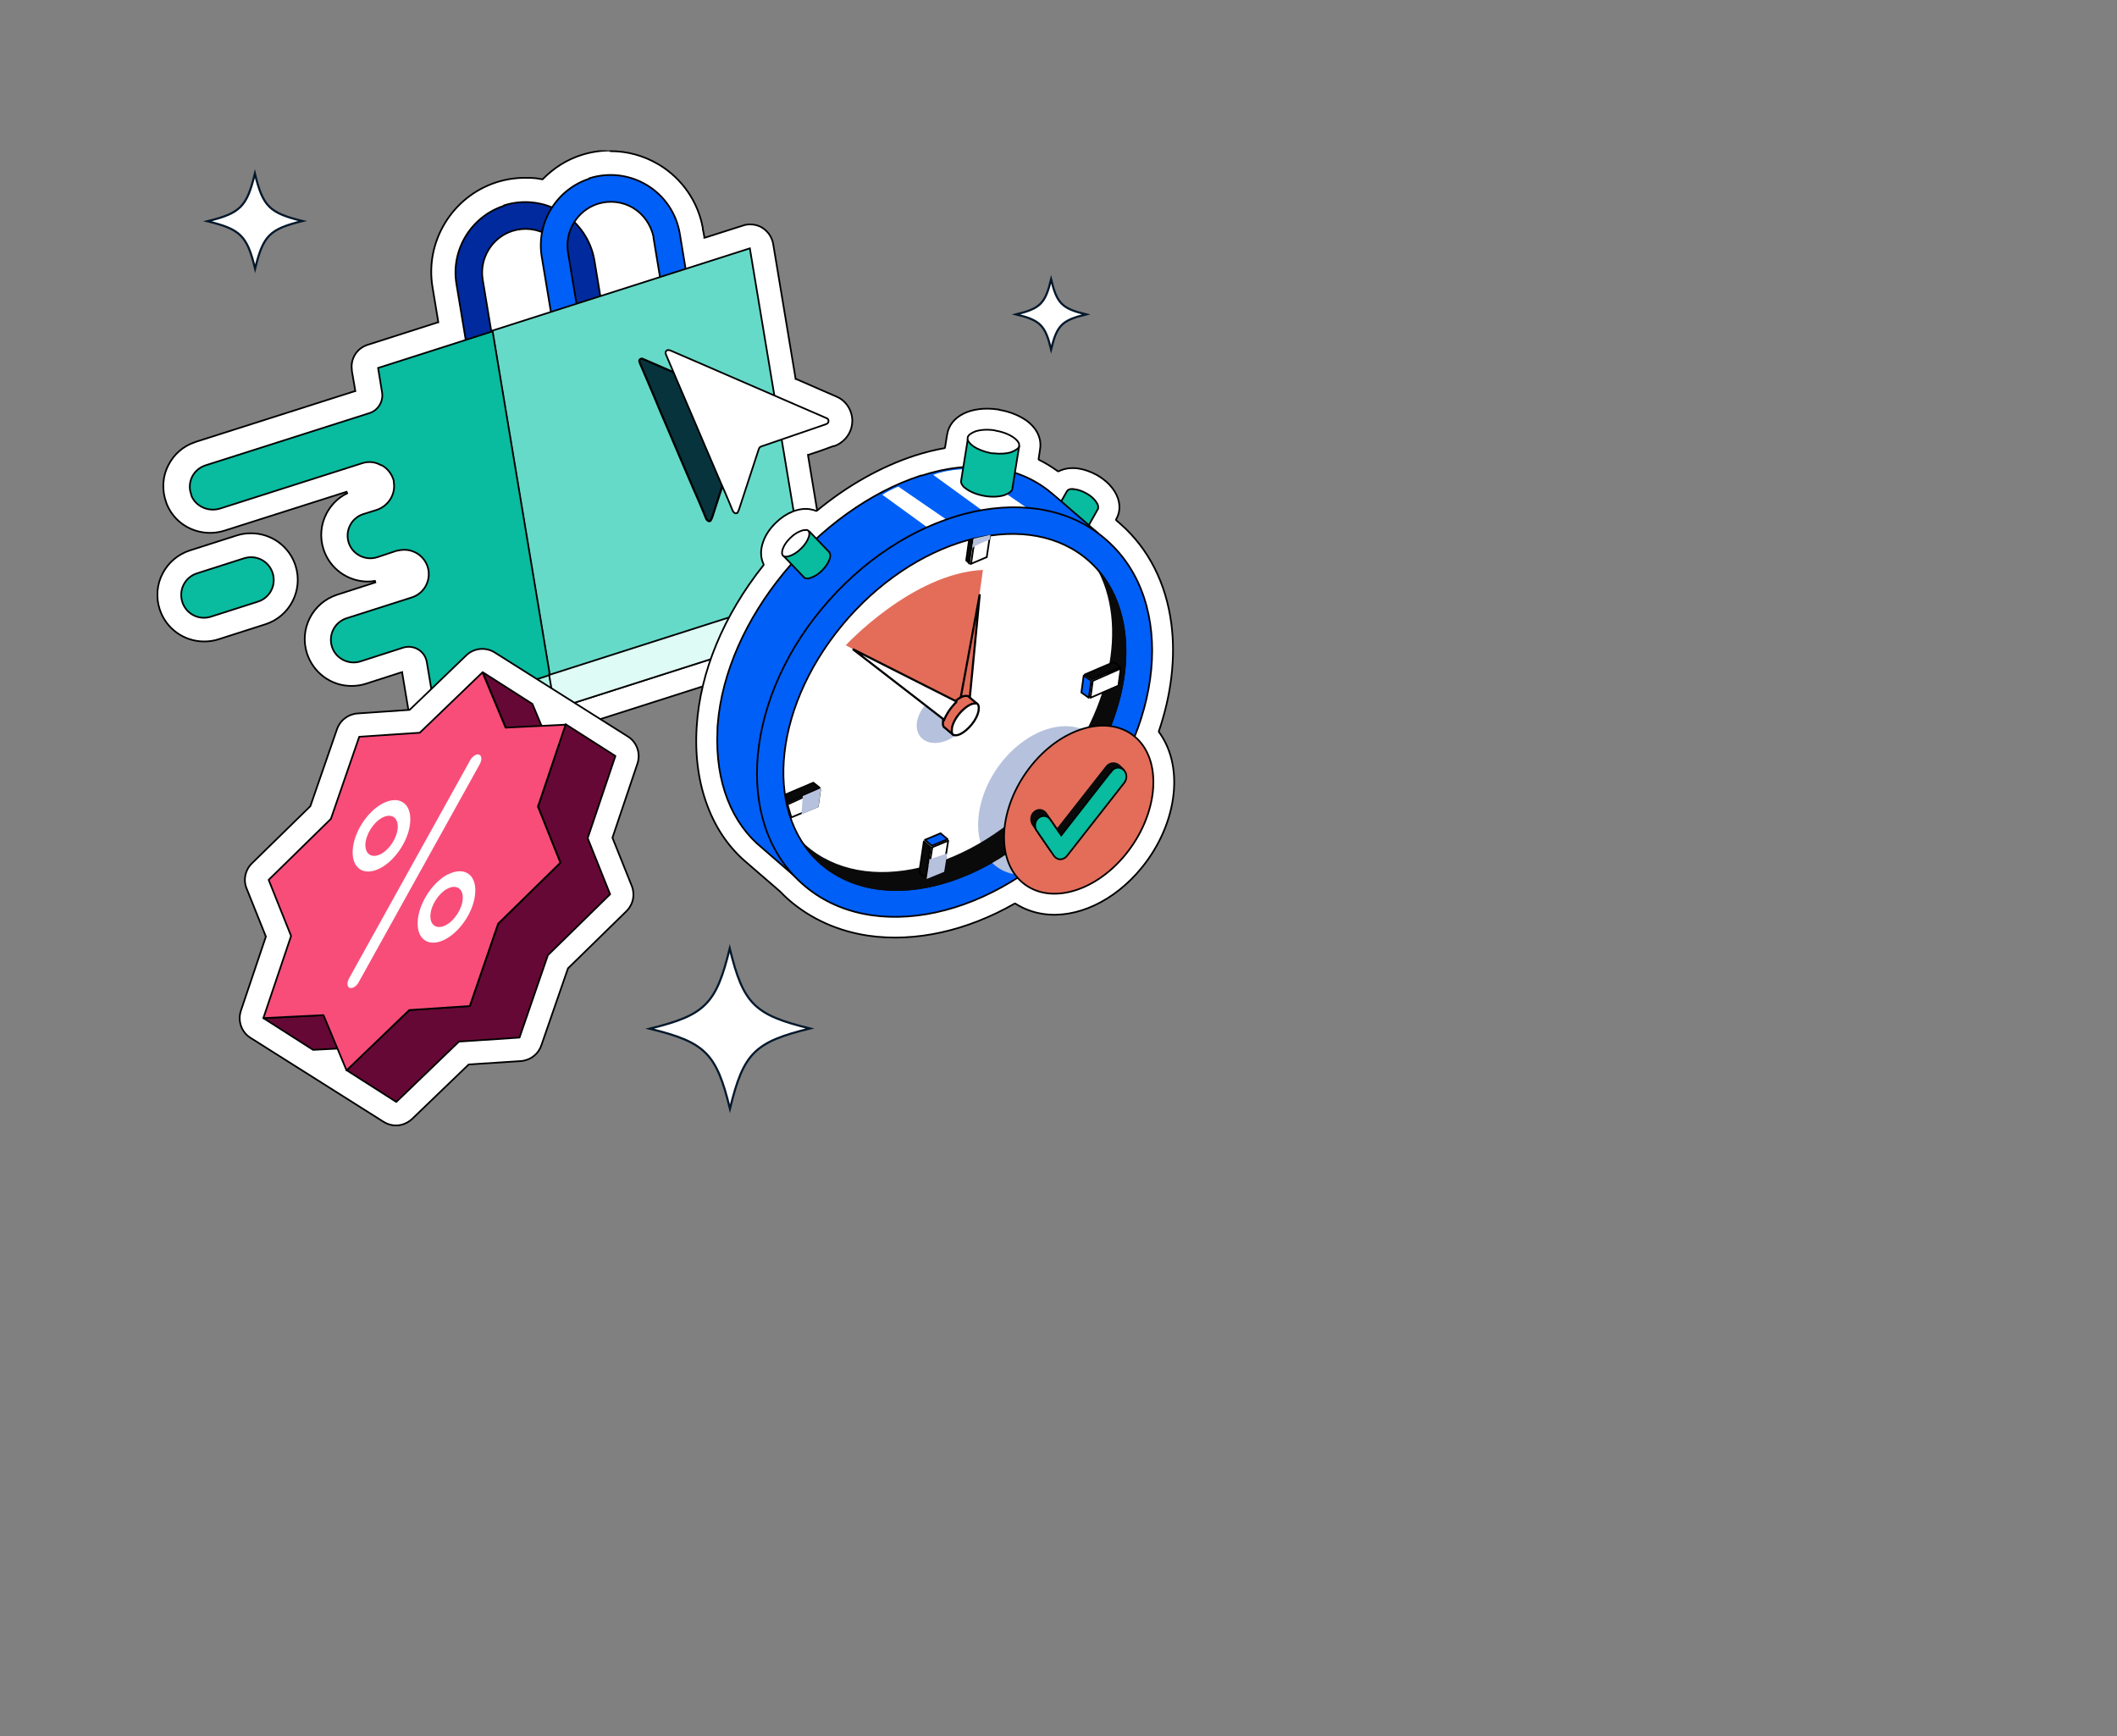
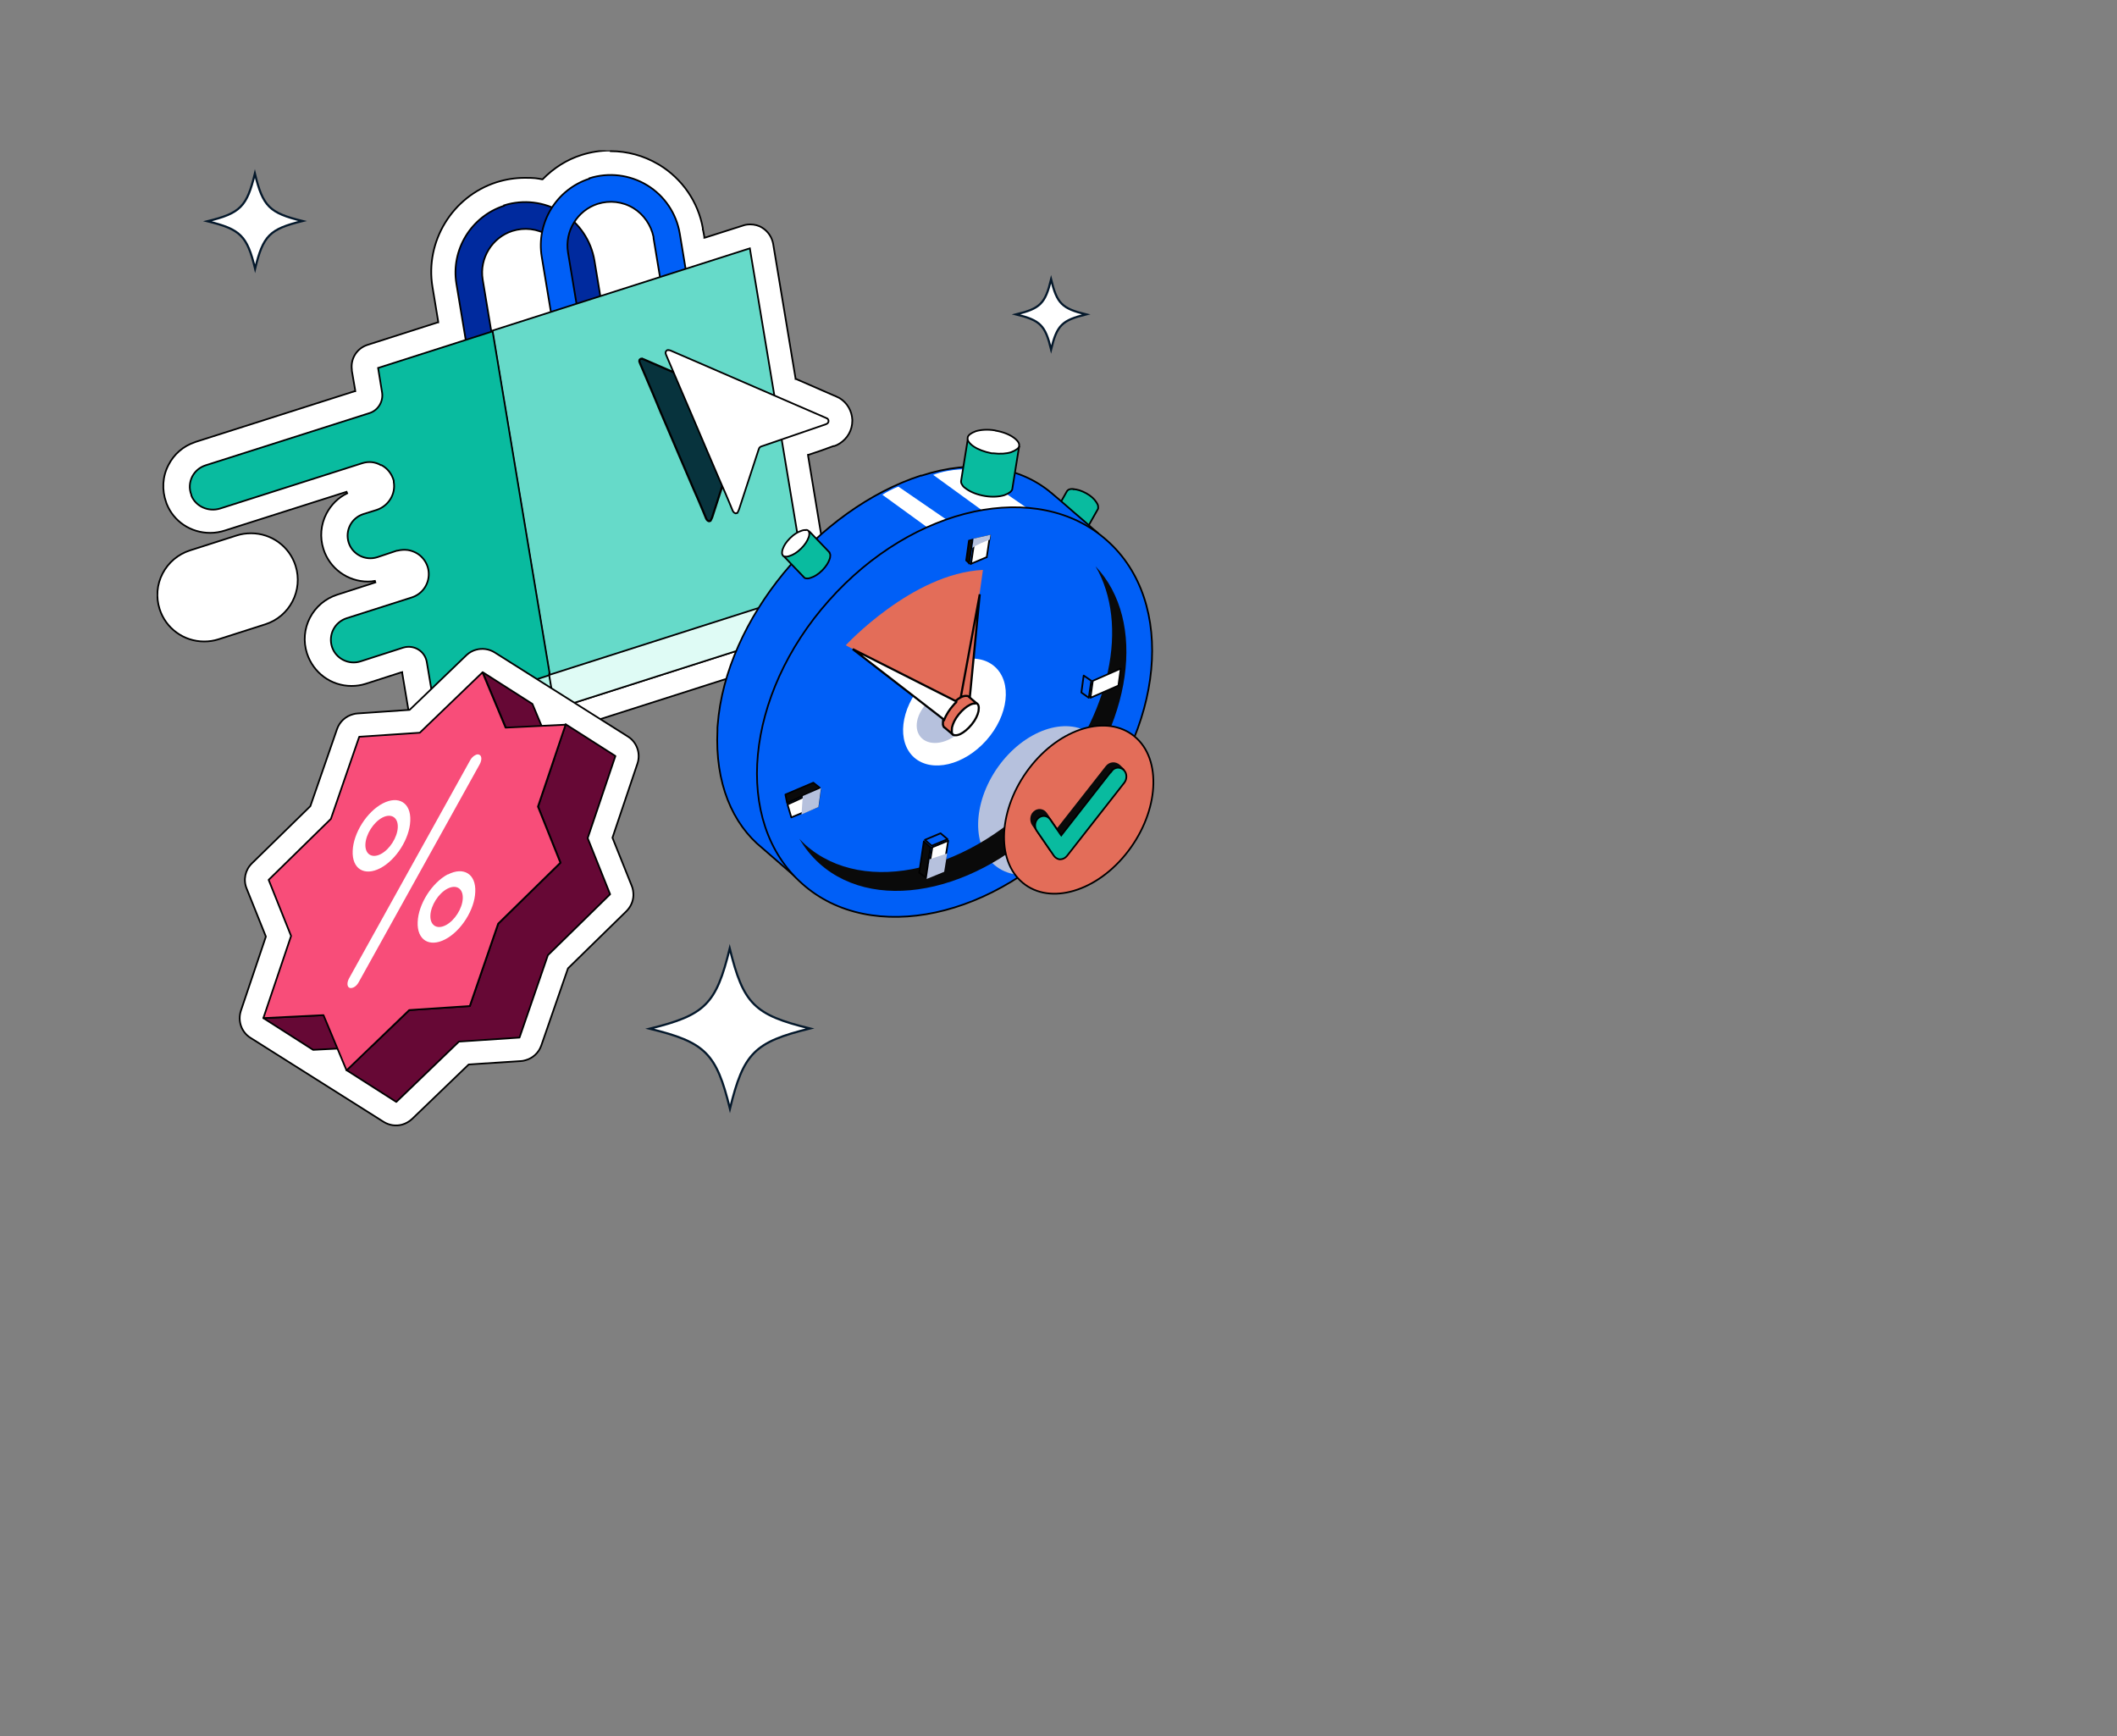
<svg xmlns="http://www.w3.org/2000/svg" version="1.1" viewBox="0 0 1000 820">
  <rect x="0" y="0" width="1000" height="820" fill="#808080" stroke="none" />
  <defs>
    <style>
      .st0, .st1 {
        fill: none;
      }

      .st2, .st3, .st4, .st5, .st6, .st7, .st8, .st9, .st10, .st11, .st12, .st13, .st14, .st15, .st16, .st17, .st18, .st19 {
        stroke: #000;
      }

      .st2, .st3, .st4, .st5, .st7, .st8, .st9, .st10, .st11, .st12, .st13, .st14, .st15, .st16, .st17 {
        stroke-width: .8px;
      }

      .st2, .st20, .st17 {
        fill: #0a0a0a;
      }

      .st3, .st12 {
        fill: #005ff7;
      }

      .st4 {
        fill: #660835;
      }

      .st4, .st5, .st10, .st11, .st12, .st17 {
        stroke-linejoin: round;
      }

      .st5, .st9 {
        fill: #09bb9f;
      }

      .st1 {
        stroke: #04182b;
        stroke-miterlimit: 10;
      }

      .st21 {
        isolation: isolate;
      }

      .st6, .st22, .st11, .st14 {
        fill: #fff;
      }

      .st23 {
        mix-blend-mode: multiply;
      }

      .st24 {
        clip-path: url(#clippath-1);
      }

      .st7 {
        fill: #b0f4e7;
      }

      .st25, .st16, .st19 {
        fill: #e36d59;
      }

      .st8 {
        fill: #66dac9;
      }

      .st10 {
        fill: #f84d79;
      }

      .st26 {
        fill: #b6c1dd;
      }

      .st13 {
        fill: #002a9e;
      }

      .st15 {
        fill: #dffbf5;
      }

      .st27 {
        clip-path: url(#clippath);
      }

      .st18 {
        fill: #07333d;
      }
    </style>
    <clipPath id="clippath">
      <rect class="st0" x="40" y="40" width="920" height="740" />
    </clipPath>
    <clipPath id="clippath-1">
      <rect class="st0" x="74" y="71" width="513" height="496" />
    </clipPath>
  </defs>
  <g class="st21">
    <g id="Layer_1">
      <g class="st27">
        <g class="st24">
          <g>
            <path class="st22" d="M382.6,485.8c-26.2,6.4-31.4,11.6-37.8,37.9-6.4-26.2-11.6-31.4-37.9-37.8,26.2-6.4,31.4-11.6,37.8-37.9,6.4,26.2,11.6,31.4,37.9,37.8Z" />
            <path class="st1" d="M382.6,485.8c-26.2,6.4-31.4,11.6-37.8,37.9-6.4-26.2-11.6-31.4-37.9-37.8,26.2-6.4,31.4-11.6,37.8-37.9,6.4,26.2,11.6,31.4,37.9,37.8Z" />
            <path class="st14" d="M118.6,251.9c9.6,0,18.1,6.2,21,15.3,3.7,11.6-2.7,24-14.3,27.7l-22.2,7.1c-2.2.7-4.4,1-6.7,1-9.6,0-18.1-6.2-21-15.3-1.8-5.6-1.3-11.6,1.4-16.8,2.7-5.2,7.3-9.1,12.9-10.9l22.2-7.1c2.2-.7,4.4-1,6.7-1Z" />
            <path class="st14" d="M288.4,71.4c7.9,0,15.6,2.1,22.4,6.1l.7.4c10.8,6.6,18.3,17.5,20.5,29.9v.6c.1,0,.7,3.5.7,3.5v.4c0,0,.5-.1.5-.1l17.9-5.7h0c1.1-.4,2.2-.5,3.3-.5,2,0,4,.5,5.7,1.6,2.7,1.7,4.5,4.4,5.1,7.5l10.6,63.7v.2s.2,0,.2,0l1.6.7h0s16.5,7.2,16.5,7.2h0s.1,0,.1,0c.5.2,1.3.6,2.3,1.1h0c3.7,2.2,5.9,6.1,6.1,10.3v.4c0,4.4-2.2,8.4-6,10.8h0c-.8.5-1.6.9-2.5,1.2h-.4c-3.9,1.5-7.8,2.8-11.7,4.1h-.3c0,.1,0,.4,0,.4l10.3,62.2,2.8,16.9c.9,5.3-2.3,10.5-7.4,12.2l-122.4,39.1-54.8,17.5h0c-1.1.4-2.2.5-3.3.5-2,0-4-.5-5.7-1.6-2.7-1.7-4.5-4.4-5.1-7.5l-2.8-16.9-3.3-19.7v-.4c0,0-.5.1-.5.1l-16.8,5.4c-2.2.7-4.4,1-6.7,1-9.6,0-18-6.2-21-15.4-1.8-5.6-1.3-11.6,1.4-16.8h0c2.7-5.2,7.3-9.1,12.9-10.9l18-5.8-.2-.7c-1.1.2-2.2.3-3.3.3-9.6,0-18.1-6.2-21-15.3-1.8-5.6-1.3-11.6,1.4-16.8,2.2-4.2,5.6-7.6,9.8-9.6l-.3-.7-57.5,18.3h0c-2.2.7-4.5,1.1-6.9,1.1-9.2,0-17.3-5.4-20.6-13.8h0s-.2-.6-.2-.6c-2.1-5.8-1.8-12.2,1.1-17.7h0c2.6-5.1,7-8.9,12.4-10.7l.5-.2,75-23.9h.3c0,0,0-.4,0-.4l-1.6-9.3v-.5c-.7-5.2,2.4-10.1,7.4-11.7l33.1-10.6h.3c0,0,0-.4,0-.4l-2.7-16.3c-3.6-21.6,9.4-42.8,30.2-49.5,4.4-1.4,8.9-2.1,13.5-2.1s5.5.2,8.1.7h.2s.1-.1.1-.1c5.1-5.2,11.3-9.2,18.3-11.4h0c4.4-1.4,8.9-2.1,13.5-2.1Z" />
            <path class="st13" d="M238.1,97c9.1-2.9,19.1-1.7,27.3,3.3,8.2,5,13.8,13.3,15.4,22.8l7.5,45.3-12.4,2.1-7.5-45.3v-.5c-1.2-5.6-4.6-10.6-9.5-13.6-5.1-3.1-11.2-3.8-16.9-2-9.6,3.1-15.6,12.9-14,22.9l8.8,53-12.4,2.1-8.8-53c-2.7-16.1,7-31.9,22.5-36.9Z" />
            <path class="st3" d="M278.4,84.2c9.1-2.9,19.1-1.7,27.3,3.3,8.2,5,13.8,13.3,15.4,22.8l7.5,45.3-12.4,2.1-7.5-45.3v-.5c-1.2-5.6-4.6-10.6-9.5-13.6-5.1-3.1-11.2-3.8-16.9-2-9.6,3.1-15.6,12.9-14,22.9l8.8,53-12.4,2.1-8.8-53c-2.7-16.1,7-31.9,22.5-36.9Z" />
            <path class="st8" d="M381.1,279.4l2.8,16.5-121.7,38.9-2.7-16.4-27-162.2,121.7-38.9,27,162.1Z" />
            <path class="st9" d="M259.5,318.5l2.8,16.5-54.1,17.3-2.7-16.4-3.9-23.2h0c-.9-5.2-6.1-8.3-11.1-6.8l-20.2,6.5c-5.6,1.8-11.7-1.3-13.5-6.9h0s0,0,0,0c-1.8-5.7,1.3-11.7,7-13.5h0l30.7-9.8h0c.6-.2,1.1-.4,1.7-.7h0c5-2.5,7.5-8.3,5.8-13.8-1-3-3.1-5.4-5.7-6.7h0c-1.2-.6-2.4-1-3.7-1.2-1.6-.2-3.2-.1-4.8.3h-.3c0,0-9.3,3.1-9.3,3.1-5.6,1.8-11.7-1.3-13.5-6.9h0s0,0,0,0c-1.8-5.7,1.3-11.7,7-13.5h0l6.1-1.9h0c5.6-1.8,9.2-7.4,8.2-13.2v-.6c-.9-3.3-3-5.9-5.8-7.4h-.3c-2.6-1.5-5.7-1.9-8.8-.9l-67.1,21.4c-5.5,1.7-11.5-.9-13.6-6.1v-.3c-1.2-3-.9-6.1.4-8.7h0c1.3-2.5,3.5-4.4,6.3-5.3l77.5-24.7c4-1.3,6.5-5.4,5.9-9.6h0s-1.9-11.7-1.9-11.7l54.1-17.3,27,162.1Z" />
-             <path class="st9" d="M115.3,263.7c5.7-1.8,11.7,1.3,13.5,7,1.8,5.7-1.3,11.7-7,13.5l-22.2,7.1c-5.7,1.8-11.7-1.3-13.5-7-1.8-5.7,1.3-11.7,7-13.5l22.2-7.1Z" />
            <path class="st18" d="M303.1,169.5c.3,0,.6,0,.9.2h0c3.5,1.5,6.9,3,10.4,4.5l62.5,27.1h0c.4.2.7.3,1,.5h0c.8.5.8,1.6,0,2.1-.2.1-.4.2-.6.3h0c-7.6,2.6-15.1,5.2-22.7,7.8l-7.6,2.6c-.4.1-.7.3-.9.5-.3.3-.4.6-.5.9h0c-1.5,4.7-3.1,9.5-4.6,14.2l-4.6,14.2c-.2.6-.5,1-.8,1.6l-.7.2c-.7-.2-1.1-.7-1.4-1.4h0s-1.4-3.4-1.4-3.4c-1.4-3.4-2.9-6.8-4.4-10.2h0s-6.6-15.4-6.6-15.4h0c-1.9-4.5-3.9-9.1-5.8-13.6-2.2-5.1-4.4-10.2-6.5-15.4-1-2.3-1.9-4.5-2.9-6.8-1-2.3-1.9-4.5-2.9-6.8h0s-.4-.9-.4-.9l-.4-1c-.2-.3-.2-.6-.2-.9,0-.2.1-.5.4-.7.2-.2.5-.3.7-.3Z" />
            <path class="st14" d="M315.8,165.4c.3,0,.6,0,1,.2h0c3.5,1.5,6.9,3,10.4,4.5,20.8,9,41.7,18.1,62.5,27.1h0c.3.1.6.2.8.4h.2c.9.7.9,1.9,0,2.5h0c-.2.1-.4.2-.6.3h0c-7.6,2.6-15.1,5.2-22.7,7.8l-7.6,2.6c-.4.1-.7.3-.9.5-.2.2-.4.5-.5.9h0c-3.1,9.5-6.2,19-9.3,28.4-.2.6-.5,1.1-.8,1.7-.1,0-.3,0-.4.1-.1,0-.3,0-.4.1-.7-.2-1.2-.7-1.5-1.5h0s-1.4-3.4-1.4-3.4c-1.4-3.4-2.9-6.8-4.4-10.2h0c-1.1-2.6-2.2-5.1-3.3-7.7l-3.3-7.7c-1.9-4.5-3.9-9.1-5.8-13.6-1.1-2.6-2.2-5.1-3.3-7.7-1.1-2.6-2.2-5.1-3.3-7.7-1-2.3-1.9-4.5-2.9-6.8-1-2.3-1.9-4.5-2.9-6.8h0c-.3-.6-.5-1.3-.8-1.9h0c-.2-.4-.2-.7-.2-1,0-.3.1-.5.4-.8.3-.3.5-.4.8-.4Z" />
            <path class="st7" d="M262.3,335l-54.1,17.3-2.7-16.1,54.1-17.3,2.7,16.1Z" />
            <path class="st15" d="M383.8,296l-121.7,38.9-2.7-16.1,121.7-38.9,2.7,16.1Z" />
            <path class="st22" d="M142.9,104.4c-15.6,3.8-18.6,6.9-22.4,22.5-3.8-15.6-6.9-18.6-22.5-22.4,15.6-3.8,18.6-6.9,22.4-22.5,3.8,15.6,6.9,18.6,22.5,22.4Z" />
            <path class="st1" d="M142.9,104.4c-15.6,3.8-18.6,6.9-22.4,22.5-3.8-15.6-6.9-18.6-22.5-22.4,15.6-3.8,18.6-6.9,22.4-22.5,3.8,15.6,6.9,18.6,22.5,22.4Z" />
            <path class="st22" d="M513,148.5c-11.4,2.8-13.7,5.1-16.5,16.5-2.8-11.4-5.1-13.7-16.5-16.5,11.4-2.8,13.7-5.1,16.5-16.5,2.8,11.4,5.1,13.7,16.5,16.5Z" />
            <path class="st1" d="M513,148.5c-11.4,2.8-13.7,5.1-16.5,16.5-2.8-11.4-5.1-13.7-16.5-16.5,11.4-2.8,13.7-5.1,16.5-16.5,2.8,11.4,5.1,13.7,16.5,16.5Z" />
-             <path class="st11" d="M471.7,193.5l.9.2c4.5.8,8.6,2.5,11.9,4.7,5.2,3.6,7.6,8.6,6.8,13.7l-.7,4.7c0,.2,0,.3.2.4,3.1,1.5,6.1,3.4,8.9,5.4.1,0,.3,0,.4,0,2.6-1.3,5.7-1.8,9.3-1.3,2.8.4,5.8,1.5,8.6,3h0c9.2,5.2,13,13.8,9.5,20.5l-.2.3v.2c-.2.2-.1.4,0,.5.8.6,1.5,1.3,2.2,1.9,13.1,11.6,21.3,27.8,23.8,46.9,2.1,16,0,33.5-5.9,50.8,0,.1,0,.2,0,.3,5.6,7.6,8.1,17.6,7,28.9-1.2,12.3-6.6,24.9-15.2,35.4-12.9,15.7-30.6,24-46.4,21.7-4.8-.7-9.3-2.4-13.2-4.9,0,0-.2,0-.3,0h0c-22.8,13-47,18.3-68.9,15.2-14.6-2.1-27.8-8.1-38.2-17.3h0c-1.2-1.1-2.4-2.2-3.7-3.6,0,0,0,0,0,0l-14.7-12.7h0s-.8-.7-.8-.7c-8.3-6.9-14.6-15.9-18.7-26.7-4.3-11.2-6.1-24-5.2-37.8,1.6-25.8,12.7-52.6,31.6-76.3,0-.1.1-.3,0-.4-1.5-3-1.6-6.8-.2-10.6,1.1-3.2,3.2-6.3,6-9,4.9-4.8,10.9-7.1,15.9-6.4,1.1.2,2.1.4,3,.8.1,0,.3,0,.4,0,14.5-12,30.4-20.9,46.3-26.1,4.7-1.5,9.3-2.7,14-3.5.2,0,.3-.2.3-.3l1-6.2c.7-4.3,3.5-7.7,7.7-9.8,4.2-2.1,9.9-2.9,16.2-2h.4Z" />
            <path class="st9" d="M507.1,231.1c1.7,0,3.8.7,6,1.9h0c2.2,1.2,3.8,2.7,4.7,4.1.5.7.8,1.3.9,1.9.1.6,0,1,0,1.3l-7,12.4h0c-.2.3-.5.6-1,.7-.5.2-1.2.3-2.1.2-1.7,0-3.8-.7-6-1.9-2.2-1.2-3.8-2.7-4.7-4.1-.5-.7-.8-1.3-.9-1.9-.1-.6,0-1,0-1.3l7-12.4h0c.2-.3.5-.6,1-.8.5-.2,1.2-.3,2.1-.2Z" />
            <path class="st12" d="M435.2,224.7c24.3-7.9,45.6-4.5,60.4,7.3,0,0,0,0,0,0,0,0,0,0,0,0,0,0,.1,0,.2.2.2.1.4.4.8.6.6.6,1.6,1.3,2.7,2.3,2.2,1.9,5.2,4.4,8.1,7,3,2.5,5.9,5.1,8.1,7,1.1.9,2,1.7,2.7,2.3.2.2.4.4.6.5,0,0-.1,0-.2.1-.3.3-.8.7-1.4,1.3-1.1,1.1-2.7,2.9-4.7,5.1-4,4.4-9.5,10.9-16.1,18.6-13.2,15.5-30.5,36.4-47.8,57.3-17.3,20.9-34.5,41.9-47.4,57.6-6.5,7.9-11.8,14.4-15.6,19s-3.4,4.1-4.4,5.3c-.5.6-.9,1.1-1.1,1.4,0,0-.1.1-.2.2l-19.7-17.1s0,0,0,0c-14.3-11.5-22.5-30.9-21.3-55.8v-1.2c0,0,.1-1.2.1-1.2,1.9-25.2,13.8-50.6,31.1-71.7,17.6-21.4,40.9-38.4,65-46.2Z" />
            <path class="st22" d="M458.4,221.7s-8.7-.7-17.6,2.6l35,25.4,15.5-5.5-32.9-22.6Z" />
            <path class="st22" d="M424.3,229.9s-2.9.9-7.5,3.8l35,25.4,5.4-6.7-32.9-22.6Z" />
-             <path class="st12" d="M459.9,241.7c23.8-5.1,46.7-1,63,13.6,16.4,14.5,23.2,36.8,20.9,61-2.3,24.2-13.6,50.4-33.5,72.8-19.9,22.4-44.6,36.8-68.4,41.9-23.8,5.1-46.7,1-63-13.6h0c-16.4-14.5-23.2-36.8-20.9-61,2.3-24.2,13.6-50.4,33.6-72.8h0c19.9-22.4,44.6-36.8,68.4-41.9Z" />
-             <path class="st14" d="M460.4,254.4c20.5-4.9,40.1-1.7,53.9,10.5,13.8,12.2,19.2,31.3,16.8,52.3-2.4,20.6-12.4,43.1-29.4,62.6l-.8.9c-17.5,19.7-39,32.6-59.6,37.5-20.5,4.9-40.1,1.7-53.9-10.5h0c-13.8-12.2-19.2-31.3-16.8-52.3,2.4-21,12.7-43.8,30.2-63.6,17.5-19.7,39-32.6,59.6-37.5Z" />
+             <path class="st12" d="M459.9,241.7c23.8-5.1,46.7-1,63,13.6,16.4,14.5,23.2,36.8,20.9,61-2.3,24.2-13.6,50.4-33.5,72.8-19.9,22.4-44.6,36.8-68.4,41.9-23.8,5.1-46.7,1-63-13.6h0c-16.4-14.5-23.2-36.8-20.9-61,2.3-24.2,13.6-50.4,33.6-72.8h0c19.9-22.4,44.6-36.8,68.4-41.9" />
            <path class="st22" d="M465.9,349.7c-10.5,11.8-25.8,15.4-34.1,8.1-8.3-7.4-6.5-23,4-34.8,10.5-11.8,25.8-15.5,34.1-8.1,8.3,7.4,6.5,23-4,34.8Z" />
            <g class="st23">
              <path class="st26" d="M457.8,329.9c-3-4.9-10.7-5-17.2-.2-6.5,4.8-9.4,12.6-6.4,17.5,3,4.9,10.7,5,17.2.2,6.5-4.8,9.4-12.6,6.4-17.5Z" />
            </g>
            <path class="st25" d="M464.3,269.2l-9.1,65.2-55.7-29.6s31.4-34,64.8-35.6Z" />
            <g class="st23">
              <path class="st26" d="M517.6,348.5c-10.8-10.4-30.4-5.6-43.9,10.8-13.4,16.4-15.6,38.1-4.8,48.5,10.8,10.4,30.4,5.6,43.9-10.8,13.4-16.4,15.6-38.1,4.8-48.5h0Z" />
            </g>
            <path class="st19" d="M458.1,329.5c-.6,0-1.8-.2-4.2-.5l8.9-48.3-4.7,48.8Z" />
            <path class="st20" d="M517.5,267.5c15.9,27.2,7.3,70.5-23,104.6-35.2,39.6-86.2,51.7-114,27-1-.9-2-1.9-2.9-2.9,2.6,4.4,5.7,8.3,9.6,11.8,27.8,24.7,78.8,12.6,114-27,33.9-38.1,40.7-87.8,16.3-113.5h0Z" />
            <path class="st19" d="M456.2,328.7c.6,0,1.1,0,1.3.3l3.8,3.2-11.5,14.5-3.8-3.2h0s0,0,0,0h-.1c-.2-.3-.4-.7-.5-1.2,0-.6,0-1.4.1-2.3.4-1.8,1.4-4,3.2-6.2,1.8-2.2,3.7-3.7,5.3-4.5.8-.4,1.6-.6,2.2-.6Z" />
            <path class="st6" d="M460.4,332.2c.6,0,1.1,0,1.3.3h0c.3.2.5.6.6,1.2.1.6,0,1.4-.1,2.3-.4,1.8-1.4,4-3.2,6.2h0c-1.8,2.2-3.7,3.7-5.3,4.5-.8.4-1.6.6-2.2.6-.6,0-1.1,0-1.3-.3h0s-.1,0-.1,0c-.2-.2-.4-.6-.5-1.1,0-.6,0-1.4.1-2.3.4-1.8,1.4-4,3.2-6.2h0c1.8-2.2,3.7-3.7,5.3-4.5.8-.4,1.6-.6,2.2-.6Z" />
            <path class="st6" d="M452,331.5c0,0-.1,0-.2.1-.5.4-1.1,1-1.8,1.9-1.3,1.5-2.9,3.7-4,6.5l-43.2-33.4,49.3,24.9Z" />
            <path class="st14" d="M466,263.2l-7.3,3.1,1.7-11.6,7.2-1.6-1.5,10.1Z" />
            <path class="st2" d="M457.9,266.1l-1.5-1.4,1.3-9.3,1.7-.5-1.6,11.2Z" />
            <g class="st23">
              <path class="st26" d="M459.3,258.9l.6-4.5,8-1.8-.4,2.3c-3,1.2-5.7,2.1-8.3,4h0Z" />
            </g>
            <path class="st11" d="M528.4,323.8l-13.3,5.8,1.1-8,13.2-5.8-1.1,8Z" />
-             <path class="st17" d="M529.2,315.1l-13.3,5.8-3.5-2.3,13.8-5.9,3,2.4Z" />
            <path class="st12" d="M515.5,321.5l-1.2,8.1-3.5-2.5,1.1-8,3.5,2.4Z" />
            <path class="st11" d="M445.6,411.5l-7.5,3,2.3-14.3,7.5-3.1-2.3,14.4Z" />
            <path class="st17" d="M439.6,400.2l-2.3,14.3-3.1-2.3,2.2-14.8,3.1,2.8Z" />
            <g class="st23">
              <path class="st26" d="M439.1,405.9l-1.4,9.3,8.3-3.4,1.4-8.7-8.3,2.8Z" />
            </g>
            <path class="st12" d="M447.6,396.4l-7.5,3.1-3.2-2.8,7.4-3.1,3.3,2.8Z" />
            <path class="st11" d="M386.3,380.9l-12.5,5.2-1.8-6.1,15.4-7.1-1.1,8Z" />
            <path class="st17" d="M387.1,372.2l-15.3,7.1-.8-4,13.2-5.6,3,2.4Z" />
            <g class="st23">
              <path class="st26" d="M379.2,376l8.6-3.7-1.2,8.9-8,3.5.6-8.7Z" />
            </g>
            <path class="st5" d="M481.4,210.9l-3.2,19.9h0c0,.6-.4,1.1-1.1,1.7-.7.5-1.6,1-2.7,1.4-2.3.7-5.5,1-9.1.4-3.6-.6-6.6-1.8-8.6-3.2s-1.7-1.4-2.2-2.1c-.5-.7-.6-1.4-.5-1.9l3.2-19.9,24.3,3.8Z" />
            <path class="st11" d="M470.2,203.4c3.6.6,6.5,1.8,8.5,3.2,1,.7,1.7,1.4,2.2,2.1.5.7.6,1.4.5,1.9,0,.6-.4,1.1-1.1,1.6-.7.5-1.6,1-2.7,1.4-2.2.7-5.1.9-8.5.5h-.7c-3.6-.7-6.6-1.9-8.6-3.3-1-.7-1.7-1.4-2.2-2.1-.5-.7-.6-1.4-.5-1.9,0-.6.4-1.1,1.1-1.7.7-.5,1.6-1,2.7-1.4,2.3-.7,5.5-1,9.1-.4,0,0,0,0,0,0Z" />
            <path class="st5" d="M391.8,261.1h0c.2.2.4.7.4,1.2,0,.6-.1,1.3-.4,2-.5,1.5-1.6,3.2-3.2,4.9l-.3.3c-1.8,1.8-3.7,2.9-5.3,3.4-.8.3-1.5.4-2,.3-.6,0-1-.2-1.2-.5h0l-9.6-10,12.1-11.7,9.6,10Z" />
            <path class="st11" d="M380.7,250.3c.6,0,1,.2,1.2.5.2.3.4.7.4,1.2,0,.6-.1,1.3-.4,2-.6,1.6-1.7,3.4-3.6,5.2-1.8,1.8-3.7,2.9-5.3,3.4-.8.3-1.5.4-2,.3-.6,0-1-.2-1.2-.5-.2-.3-.4-.7-.4-1.2,0-.6.1-1.3.4-2,.5-1.5,1.6-3.2,3.2-4.8l.3-.3c1.8-1.8,3.7-2.9,5.3-3.4.8-.3,1.5-.4,2-.3Z" />
            <path class="st16" d="M513.5,343.7c9-2.2,17.5-.6,23.6,5.2,6.1,5.8,8.5,14.9,7.5,24.8-1,9.9-5.4,20.7-13,30-7.6,9.3-17,15.3-26,17.5-9,2.2-17.5.6-23.6-5.2-6.1-5.8-8.5-14.9-7.5-24.8,1-9.9,5.4-20.7,13-30,7.6-9.3,17-15.3,26-17.5Z" />
            <path class="st20" d="M498.3,403.3c-1.1-.2-2.2-.8-2.8-1.8l-7.9-11.6c-1.4-2-1.2-4.9.5-6.5,1.9-1.9,4.9-1.6,6.4.6l4.9,7.1,22.9-29.2c1.7-2.2,4.7-2.4,6.7-.6l2.2,2.1-27.4,34.7c-2.2,4.7-3.5,5.3-4.8,5.3-.2,0-.3,0-.5,0Z" />
            <path class="st9" d="M525.1,364.2c1.4-1.9,3.9-2.1,5.6-.6,1.7,1.5,1.8,4.3.4,6.1l-27.1,34.6c-.8,1-2,1.6-3.2,1.6h0c0,0-.1,0-.2,0h-.2c-1-.2-2-.8-2.6-1.7h0s-8.1-11.8-8.1-11.8c-1.3-1.9-.9-4.7.9-6.1,1.8-1.4,4.2-1.1,5.5.8l4.9,7.1.3.4.3-.4,23.5-30.1Z" />
            <path class="st11" d="M224.9,306.9c-1.6.4-3.2,1.3-4.5,2.5,0,0-.1.1-.2.2l-26.7,25.7-24.6,1.7c-.7,0-1.5.2-2.2.4-3.4.9-6.3,3.5-7.5,7l-12.6,36.4-27.6,27c-3.2,3.1-4.2,7.8-2.5,11.9l9.1,22.7-11.8,35c-1.6,4.8.2,10.1,4.5,12.8l62.9,39.7c2.7,1.7,5.9,2.1,8.8,1.3,1.7-.5,3.3-1.4,4.7-2.7l26.7-25.7,24.6-1.6c.7,0,1.5-.2,2.2-.4,3.4-.9,6.3-3.5,7.5-7l12.6-36.4,27.6-27c2-2,3.2-4.6,3.3-7.5,0-1.5-.2-3.1-.8-4.5l-9.1-22.7,11.8-35c1.6-4.8-.2-10.1-4.5-12.8l-62.9-39.7c-2.7-1.7-5.9-2.1-8.8-1.3Z" />
            <path class="st4" d="M267.2,342.2l-5.2,15.5-10.5-25.2-23.5-15,10.9,26.1,23,14.7-7.7,22.7,10.6,26.5-29.4,28.8-13.4,38.9-28.6,1.9-17.7,17-22.9-14.6-28.4,1.4,23.5,15,27.2-1.4-11.4,11,23.5,15,29.6-28.5,28.6-1.9,13.4-38.9,29.4-28.8h0s-10.6-26.5-10.6-26.5l13.1-38.8-23.5-15Z" />
            <path class="st10" d="M267.2,342.2l-13.1,38.8,10.6,26.5-29.4,28.8-13.4,38.9-28.6,1.9-29.6,28.5-10.9-26.1-28.4,1.4,13.1-38.8-10.6-26.5,29.4-28.8,13.4-38.8,28.6-1.9,29.6-28.5,10.9,26.1,28.4-1.4Z" />
            <path class="st22" d="M180.8,379.5c7.5-3.9,13.4-.3,13,8.2-.3,8.4-6.7,18.5-14.2,22.4-7.5,3.9-13.4.3-13-8.2.3-8.4,6.7-18.5,14.2-22.4ZM179.9,403.4c4.2-2.2,7.8-7.9,8-12.6.2-4.7-3.1-6.8-7.3-4.6-4.2,2.2-7.8,7.9-8,12.6-.2,4.7,3.1,6.8,7.3,4.6" />
            <path class="st22" d="M224.5,356.7c.7-.4,1.3-.5,1.9-.2,1.2.5,1.3,2.5.2,4.5l-57.2,103c-.6,1.1-1.5,2-2.4,2.4-.7.3-1.3.4-1.9.2-1.2-.5-1.3-2.5-.2-4.5l57.2-103c.6-1.1,1.5-2,2.4-2.4h0Z" />
            <path class="st22" d="M211.5,413.1c7.5-3.9,13.4-.3,13,8.2-.3,8.4-6.7,18.5-14.2,22.4-7.5,3.9-13.4.3-13-8.2.3-8.4,6.7-18.5,14.2-22.5ZM210.6,437c4.2-2.2,7.8-7.9,8-12.6.2-4.8-3.1-6.8-7.3-4.6-4.2,2.2-7.8,7.9-8,12.6-.2,4.7,3.1,6.8,7.3,4.6" />
          </g>
        </g>
      </g>
    </g>
  </g>
</svg>